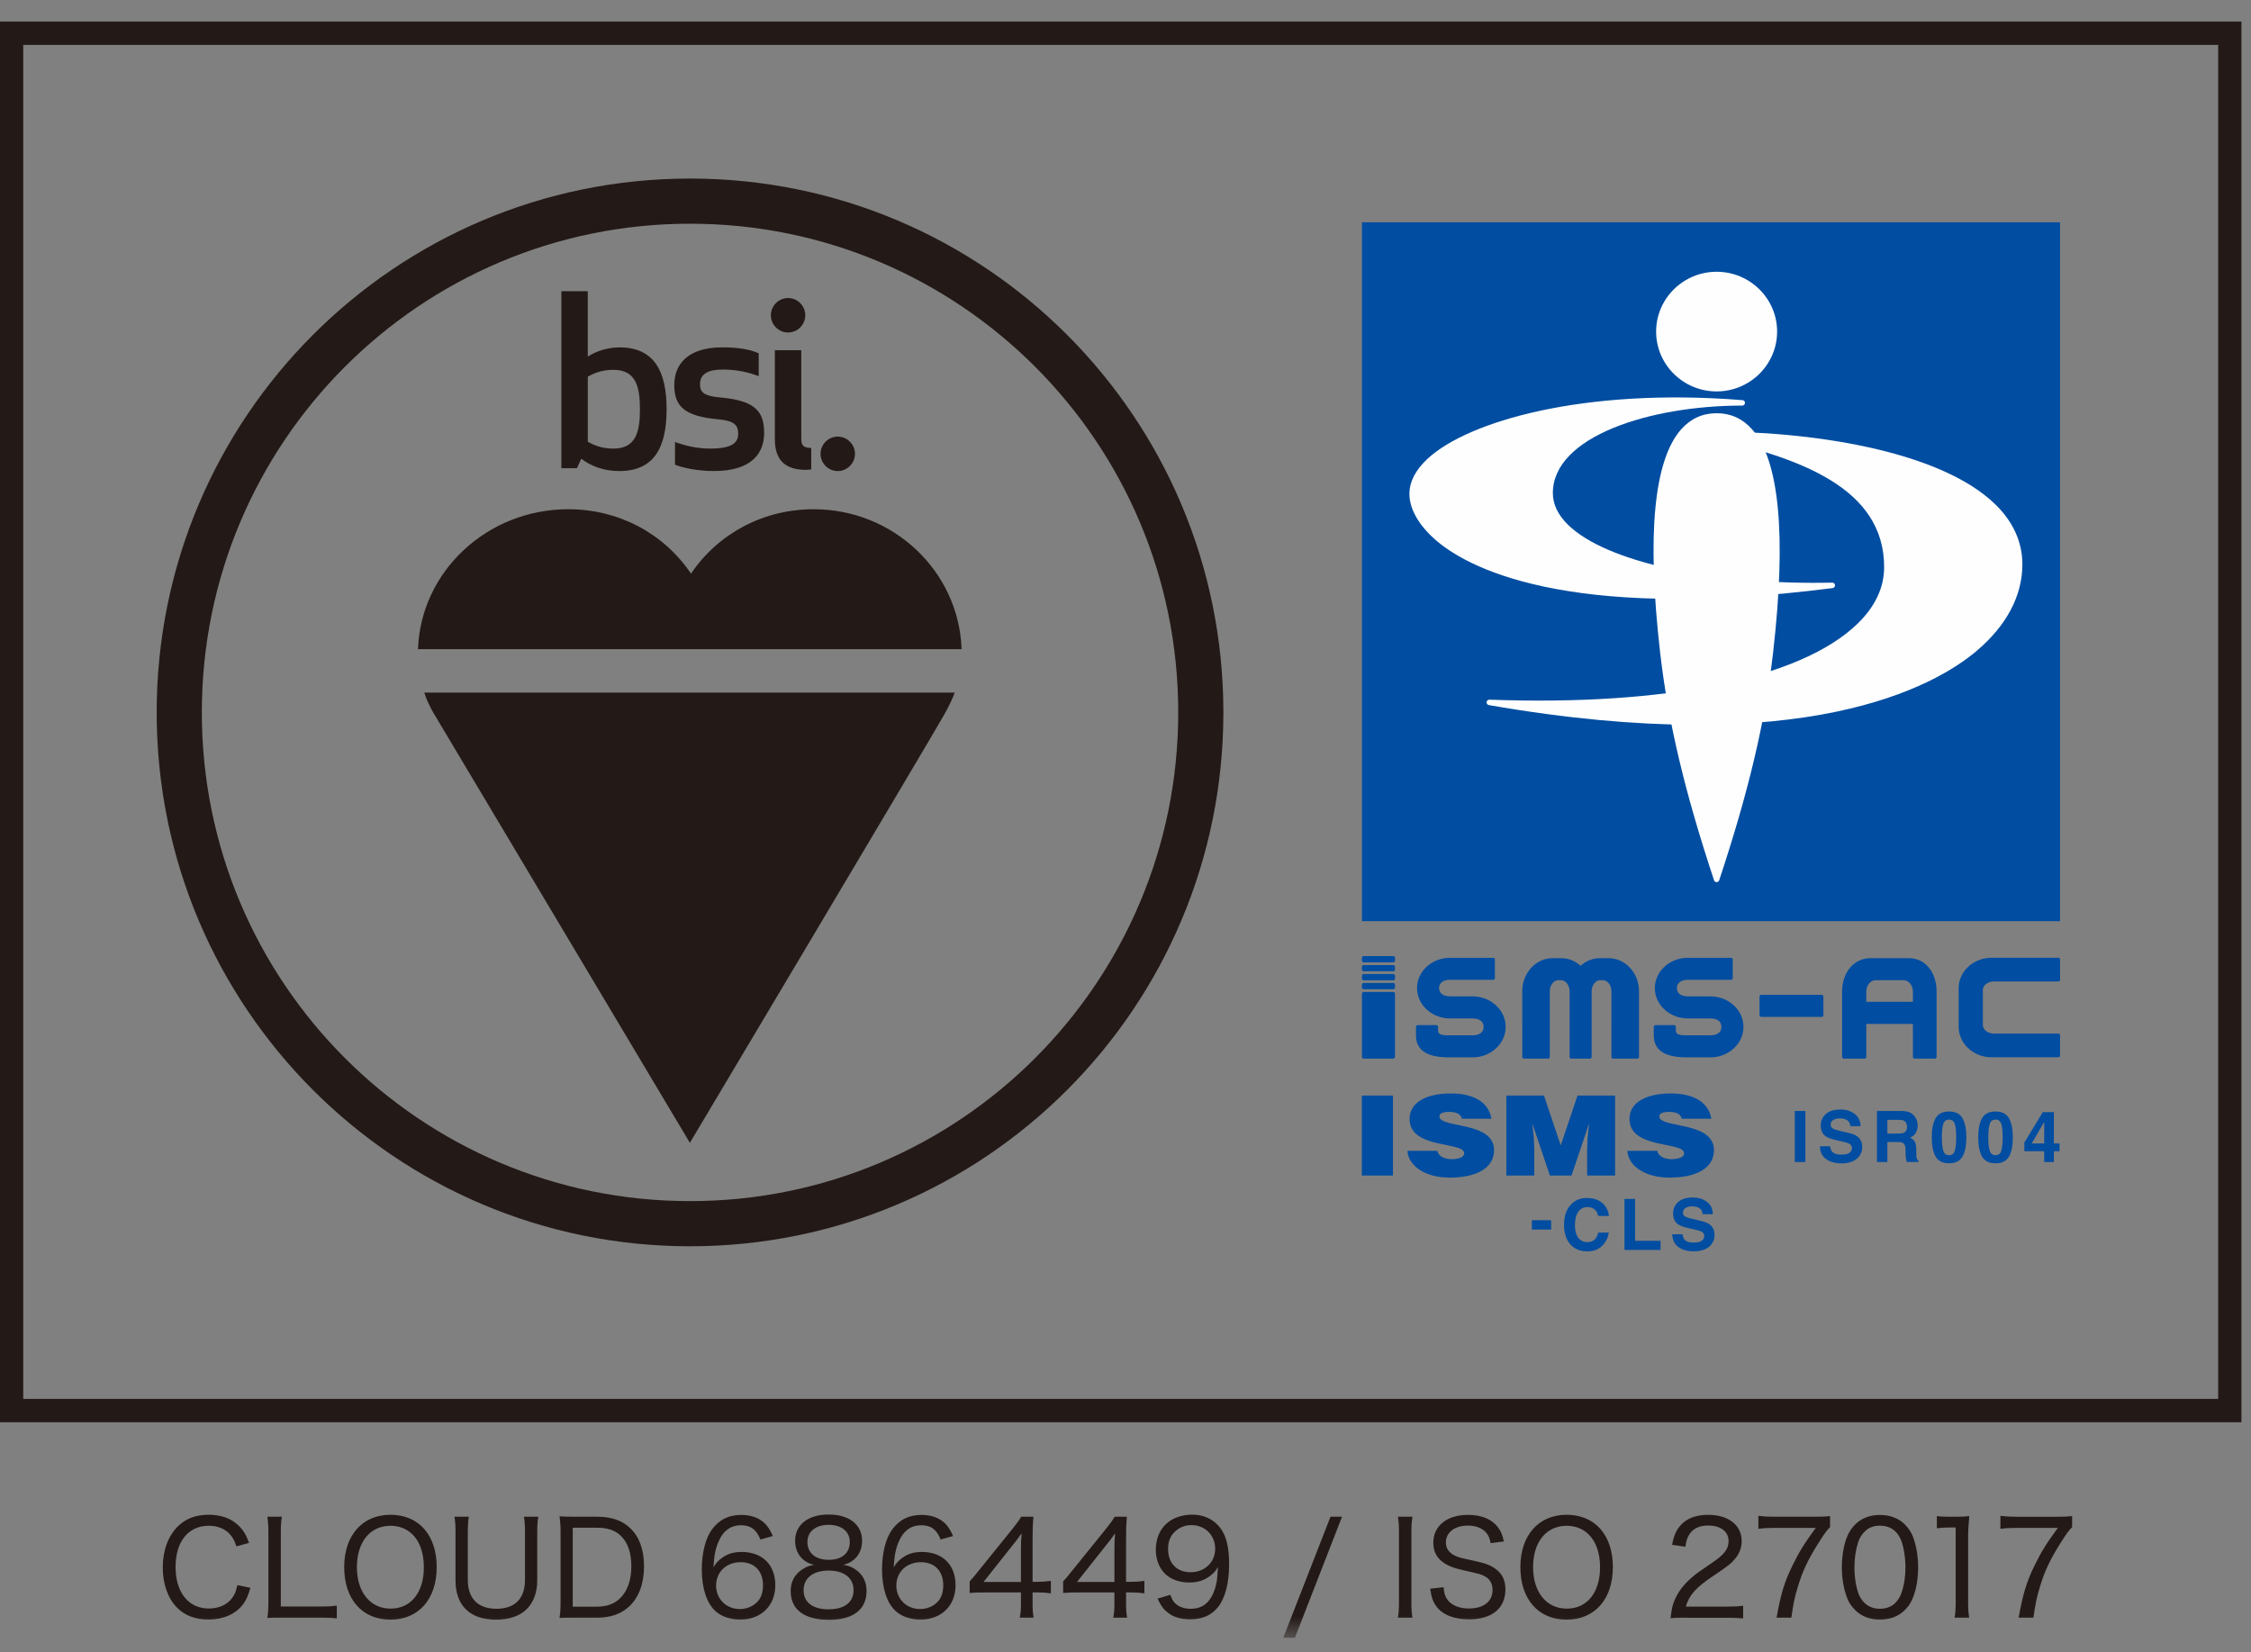
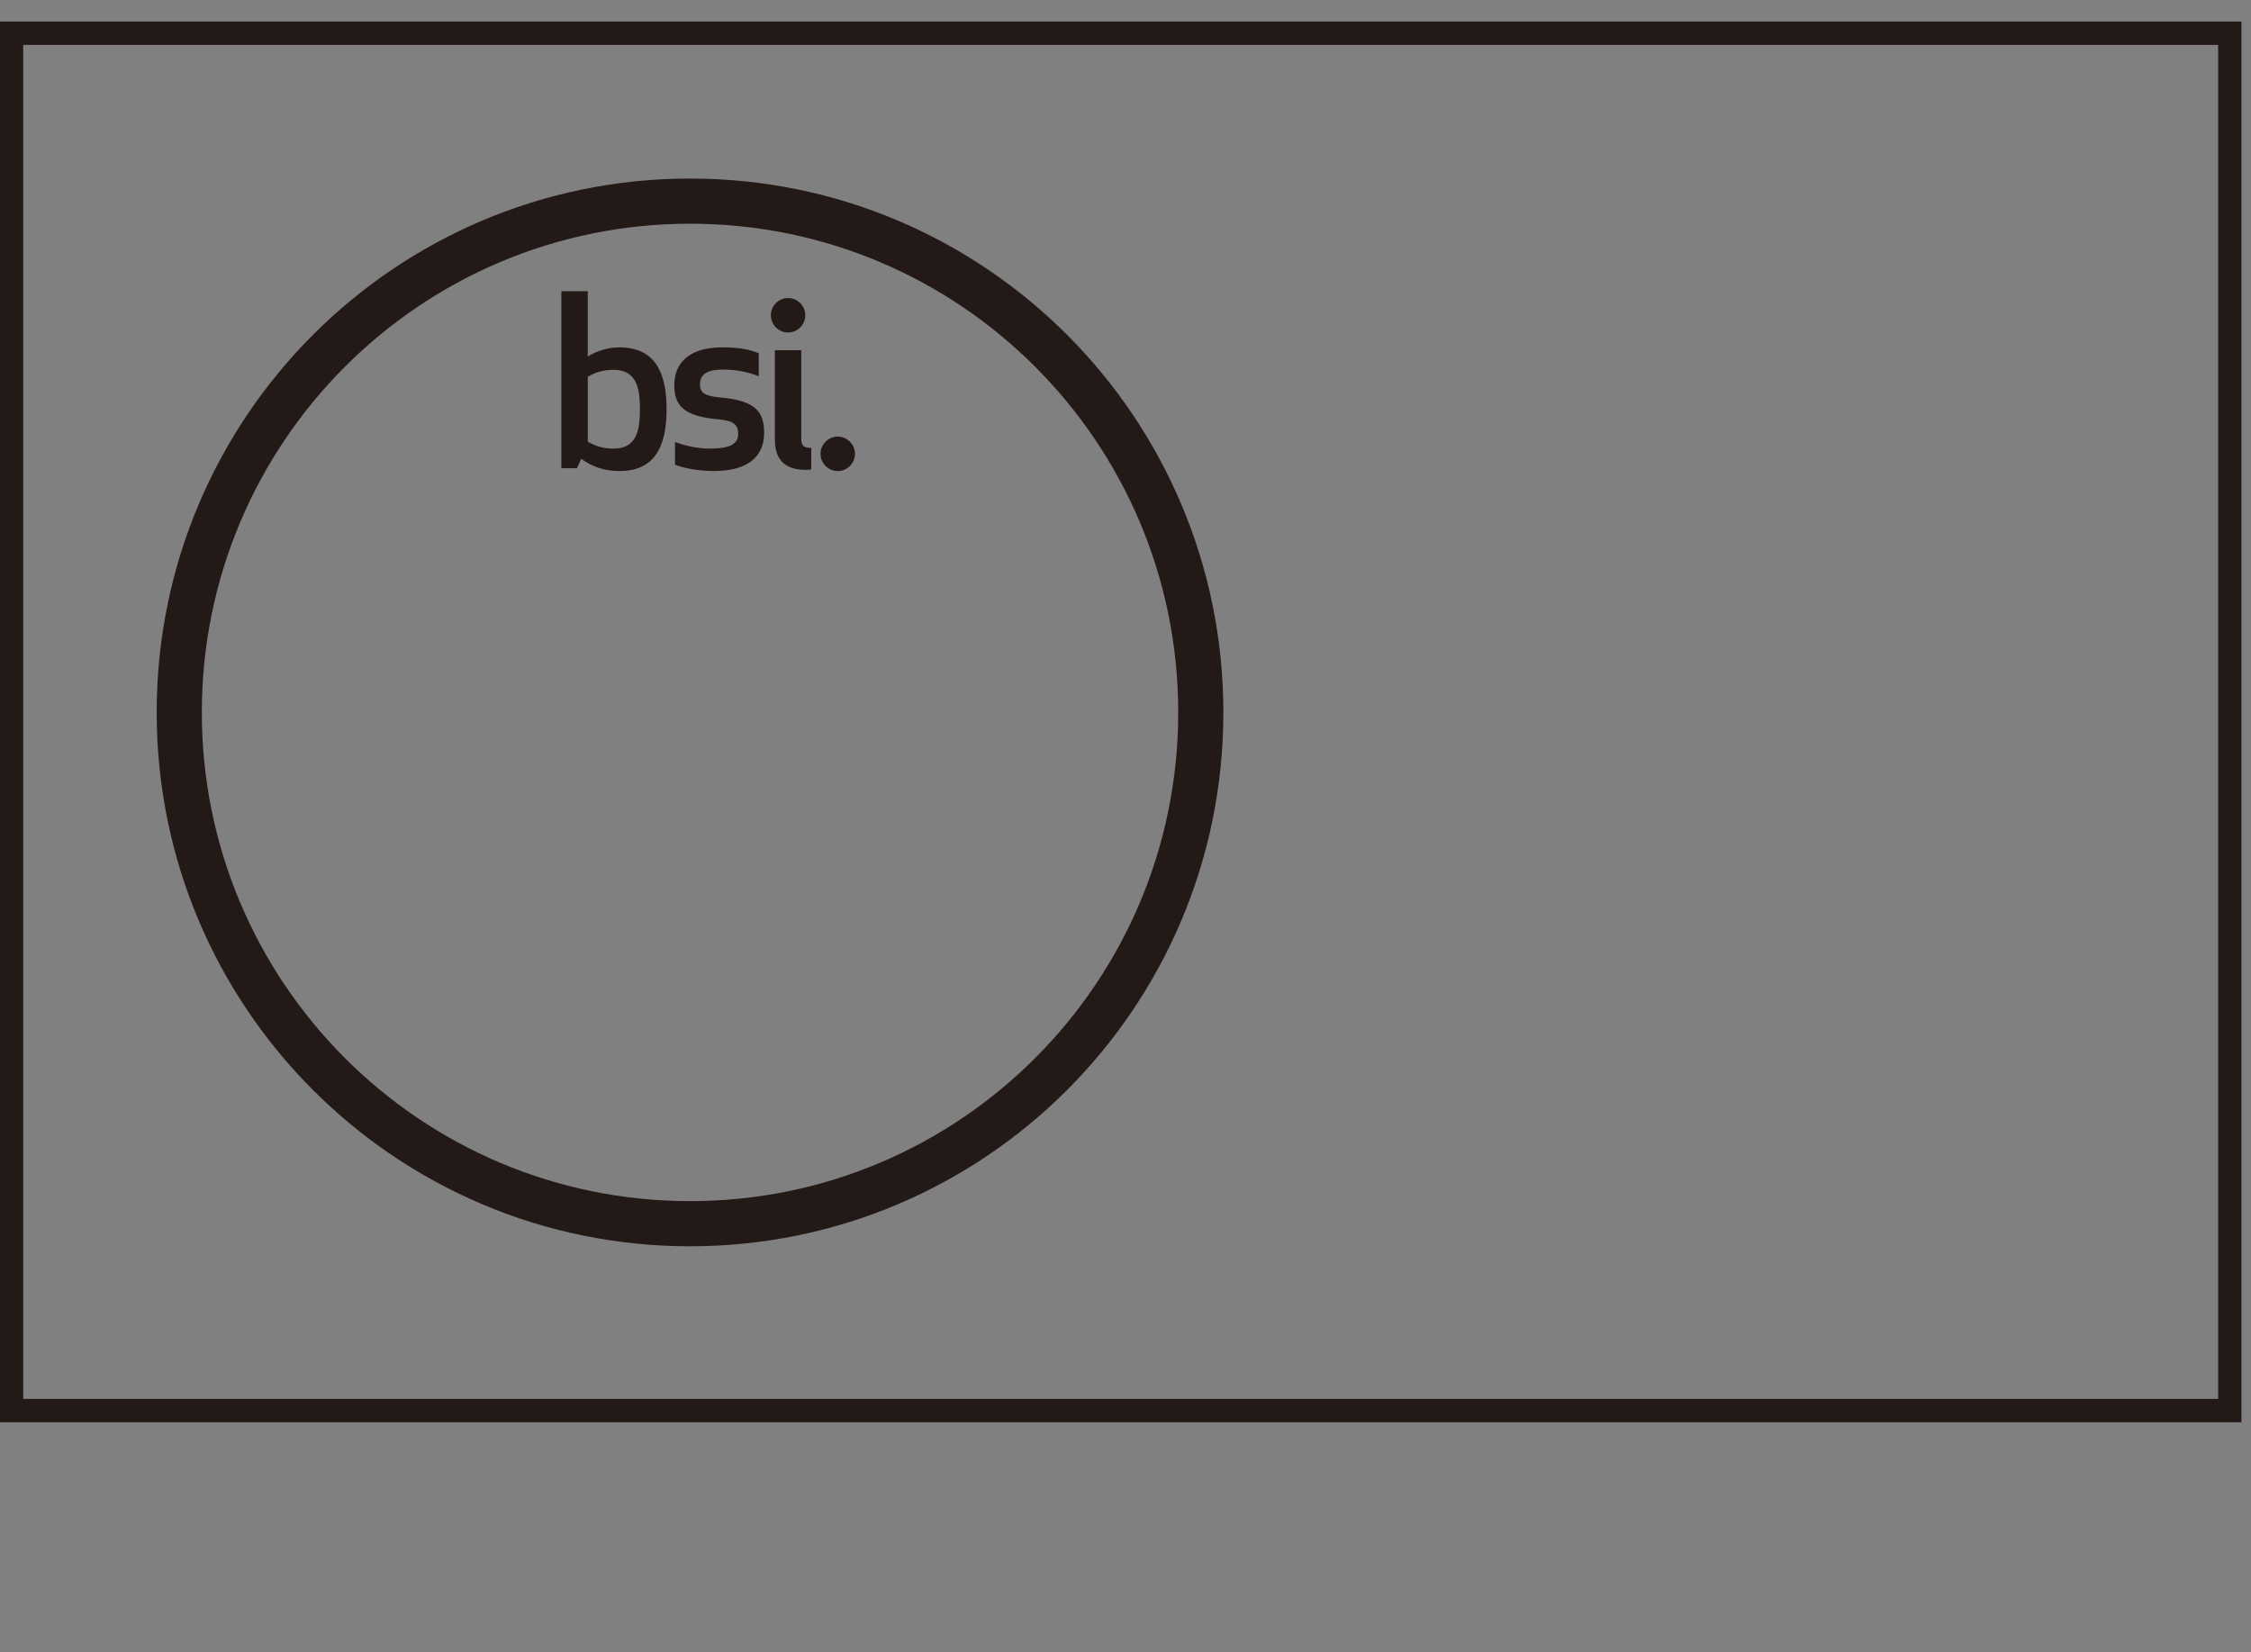
<svg xmlns="http://www.w3.org/2000/svg" xmlns:xlink="http://www.w3.org/1999/xlink" width="94" height="69" viewBox="0 0 94 69">
  <rect x="0" y="0" width="94" height="69" fill="#808080" stroke="none" />
  <defs>
-     <path id="a" d="M0 68.4h93.405V.67H0z" />
-   </defs>
+     </defs>
  <g fill="none" fill-rule="evenodd">
    <path d="M0 59.4h93.6V.9H0v58.5Zm.97-.974h91.659V1.875H.97V58.426Z" fill="#231916" />
    <g>
-       <path d="M18.134 29.83c.475.795 10.675 17.9 10.675 17.9s10.128-16.998 10.63-17.9c.205-.371.34-.655.427-.902H17.72c.081.267.21.56.413.902M33.98 21.268c-2.091 0-3.975.997-5.124 2.689-1.149-1.693-3.033-2.689-5.124-2.689-3.392 0-6.163 2.603-6.276 5.843h22.699c-.111-3.241-2.837-5.843-6.175-5.843" fill="#231916" />
      <path d="M28.816 9.343c-11.26 0-20.388 9.138-20.388 20.411s9.128 20.411 20.388 20.411c11.259 0 20.386-9.138 20.386-20.411s-9.127-20.411-20.386-20.411m22.271 20.411c0 12.315-9.97 22.297-22.271 22.297-12.301 0-22.273-9.982-22.273-22.297 0-12.315 9.972-22.297 22.273-22.297 12.301 0 22.271 9.982 22.271 22.297" fill="#231916" />
      <path d="M25.865 14.509c-.493 0-.965.157-1.32.384v-2.731h-1.102v7.393h.65l.178-.394c.432.315.935.512 1.595.512 1.437 0 1.97-.966 1.97-2.582 0-1.607-.532-2.583-1.97-2.583m-.256.937c.965 0 1.113.739 1.113 1.646 0 .917-.148 1.646-1.113 1.646-.522 0-.866-.178-1.064-.286v-2.72c.197-.11.542-.286 1.064-.286m3.621.601c0-.444.364-.612.946-.612.62 0 1.083.119 1.506.276v-.956c-.385-.168-.857-.246-1.527-.246-1.447 0-1.998.719-1.998 1.568 0 .848.364 1.311 1.851 1.438.66.06.818.247.818.612 0 .432-.385.61-1.172.61-.62 0-1.142-.157-1.468-.275v.946c.335.137.946.265 1.625.265 1.575 0 2.097-.739 2.097-1.587 0-.917-.384-1.36-1.861-1.488-.64-.059-.817-.207-.817-.551m4.427 3.577c.119 0 .218-.018.218-.018v-.898c-.316 0-.415-.098-.415-.374v-3.707h-1.103v3.716c0 .848.404 1.281 1.299 1.281m-1.466-6.456c0 .394.324.72.719.72.394 0 .718-.326.718-.72 0-.395-.325-.72-.718-.72-.395 0-.719.326-.719.72M34.265 18.955c0 .394.325.719.719.719.394 0 .719-.325.719-.719 0-.395-.325-.72-.719-.72-.394 0-.719.325-.719.72" fill="#231916" />
      <mask id="b" fill="#fff">
        <use xlink:href="#a" />
      </mask>
      <path fill="#004DA1" mask="url(#b)" d="M56.874 38.472h29.153V9.284H56.874z" />
      <path d="M69.158 13.849c0 1.378 1.133 2.499 2.527 2.499 1.392 0 2.526-1.121 2.526-2.499 0-1.378-1.133-2.499-2.526-2.499-1.393 0-2.527 1.121-2.527 2.499M70.21 17.924c-1.147 1.287-1.445 4.417-.887 9.306.329 2.89 1.025 5.829 2.254 9.534.014.047.058.078.108.078.049 0 .093-.031.107-.078 1.23-3.705 1.925-6.644 2.254-9.534.558-4.889.259-8.019-.887-9.306-.394-.442-.889-.666-1.474-.666s-1.081.224-1.474.666" fill="#FEFEFE" mask="url(#b)" />
      <path d="M76.517 24.562h-.002.002Zm-16.891-5.414c-.511.472-.77.969-.77 1.479 0 .62.382 1.298 1.075 1.908 1.237 1.091 5.333 3.471 16.598 2.026.06-.008.104-.062.099-.122-.004-.061-.055-.107-.115-.105-5.018.106-9.45-.864-11.032-2.415-.422-.412-.635-.859-.635-1.326 0-2.373 4.075-3.654 7.91-3.654.061 0 .111-.049.114-.109.003-.062-.044-.114-.105-.118-6.642-.531-11.466.891-13.138 2.436Z" fill="#FEFEFE" mask="url(#b)" />
-       <path d="M71.313 18.028c-.058.001-.106.044-.112.103-.007.057.032.111.089.123 3.838.856 7.39 2.105 7.39 5.432 0 .856-.376 1.653-1.118 2.37-2.365 2.283-7.966 3.436-15.365 3.166-.06-.002-.111.042-.118.102-.005.06.036.115.094.124 13.224 2.303 18.639-.806 20.354-2.249 1.261-1.062 1.926-2.315 1.926-3.624 0-.922-.371-1.758-1.103-2.483-2.348-2.327-7.951-3.105-12.036-3.065" fill="#FEFEFE" mask="url(#b)" />
      <path fill="#004DA1" mask="url(#b)" d="M74.949 48.532h.442v-2.131h-.442zM76.423 47.874c.014.097.041.17.081.218.074.088.2.132.379.132.107 0 .194-.012.262-.035.126-.044.19-.127.19-.247 0-.071-.031-.125-.094-.164-.062-.037-.161-.07-.295-.099l-.23-.051c-.227-.051-.383-.105-.467-.164-.143-.098-.215-.252-.215-.46 0-.192.07-.35.21-.476.14-.126.346-.189.619-.189.227 0 .42.06.581.179.161.118.245.291.252.517h-.428c-.008-.128-.064-.219-.171-.273-.071-.036-.159-.053-.264-.053-.118 0-.212.023-.281.069-.07.047-.106.111-.106.194 0 .076.035.133.105.171.044.025.138.054.283.088l.373.088c.164.038.286.09.368.155.127.101.19.246.19.436 0 .194-.074.356-.225.485-.151.129-.363.193-.638.193-.279 0-.5-.064-.661-.19-.161-.127-.24-.301-.24-.523h.424ZM78.816 46.77v.573h.478c.096 0 .167-.012.215-.035.084-.04.126-.121.126-.24 0-.129-.04-.216-.122-.26-.046-.025-.114-.038-.206-.038h-.491Zm.92-.315c.078.034.145.083.199.148.045.054.081.114.107.18.026.065.04.14.04.224 0 .101-.026.201-.077.298-.051.098-.135.167-.253.208.099.04.168.096.209.168.041.073.061.184.061.333v.143c0 .098.004.164.012.198.012.055.039.096.082.122v.053h-.491c-.014-.047-.023-.086-.029-.114-.012-.06-.018-.121-.019-.183l-.003-.198c-.001-.136-.025-.226-.07-.272-.046-.044-.13-.067-.253-.067h-.435v.835h-.435v-2.131h1.018c.145.003.257.021.336.055ZM81.149 48.057c.04.128.12.191.243.191.122 0 .202-.063.24-.191.038-.128.057-.312.057-.553 0-.252-.019-.439-.057-.561-.038-.122-.118-.183-.24-.183s-.203.061-.243.183c-.04.122-.059.308-.059.561 0 .241.02.425.059.553m.803-1.354c.107.188.161.456.161.801 0 .346-.054.613-.161.8-.107.187-.294.281-.561.281-.266 0-.454-.094-.561-.281-.107-.187-.161-.453-.161-.8 0-.345.053-.613.161-.801.107-.188.294-.282.561-.282.266 0 .454.094.561.282M83.089 48.057c.04.128.121.191.243.191.123 0 .203-.063.241-.191.038-.128.057-.312.057-.553 0-.252-.018-.439-.057-.561-.038-.122-.118-.183-.241-.183-.122 0-.202.061-.243.183-.04.122-.059.308-.059.561 0 .241.019.425.059.553m.804-1.354c.107.188.161.456.161.801 0 .346-.053.613-.161.8-.107.187-.294.281-.562.281-.266 0-.454-.094-.561-.281-.107-.187-.161-.453-.161-.8 0-.345.053-.613.161-.801.107-.188.294-.282.561-.282.267 0 .454.094.562.282M85.365 47.758v-.903l-.523.903h.523Zm.64.323h-.237v.451h-.403v-.451h-.829v-.361l.77-1.272h.462v1.31h.237v.323ZM63.969 51.352h.806v-.39h-.806zM65.61 50.297c.171-.175.389-.263.654-.263.355 0 .613.118.777.353.091.131.139.265.146.397h-.445c-.028-.102-.064-.179-.109-.231-.079-.092-.196-.138-.353-.138-.158 0-.283.065-.374.196-.092.13-.138.315-.138.555 0 .238.049.417.145.536.097.119.219.178.368.178.153 0 .269-.051.349-.153.044-.055.081-.137.11-.247h.442c-.038.231-.135.421-.292.566-.156.146-.357.218-.602.218-.302 0-.54-.098-.714-.295-.173-.197-.26-.468-.26-.811 0-.372.099-.659.296-.86M67.837 50.074H68.281v1.748h1.062v.382h-1.506zM70.258 51.547c.014.097.041.17.081.218.074.088.199.132.378.132.107 0 .194-.012.261-.035.126-.044.19-.127.19-.247 0-.07-.031-.124-.093-.163-.062-.037-.161-.07-.295-.099l-.23-.051c-.227-.051-.383-.105-.467-.163-.143-.098-.215-.252-.215-.461 0-.191.07-.349.21-.475.14-.126.346-.189.618-.189.227 0 .42.06.58.179.161.118.245.291.252.517h-.427c-.008-.128-.065-.219-.172-.273-.07-.036-.159-.053-.264-.053-.117 0-.211.023-.281.069-.07.047-.105.111-.105.194 0 .076.034.133.104.17.044.025.139.055.282.088l.374.088c.163.039.286.09.368.155.126.101.19.246.19.436 0 .194-.075.356-.225.484-.151.129-.363.193-.637.193-.279 0-.499-.064-.661-.189-.16-.127-.24-.302-.24-.523h.424ZM56.868 49.095h1.301v-3.338h-1.301zM61.046 46.726c-.022-.116-.094-.185-.187-.227-.094-.042-.21-.061-.337-.061-.286 0-.413.07-.413.19 0 .501 2.282.19 2.282 1.405 0 .774-.767 1.15-1.858 1.15-1.047 0-1.731-.514-1.758-1.118h1.245c.028.121.105.209.215.265.105.055.243.083.369.083.326 0 .54-.088.54-.246 0-.505-2.281-.157-2.281-1.432 0-.709.727-1.067 1.719-1.067 1.103 0 1.604.473 1.698 1.057h-1.235ZM62.904 49.095v-3.338h1.571l.7 2.081.7-2.081h1.57v3.338h-1.168v-1.02l.016-.519.066-.603h-.011l-.722 2.142h-.904l-.723-2.142h-.01l.055.492.027.519v1.131zM70.228 46.726c-.022-.116-.094-.185-.187-.227-.094-.042-.21-.061-.336-.061-.287 0-.413.07-.413.19 0 .501 2.282.19 2.282 1.405 0 .774-.766 1.15-1.858 1.15-1.047 0-1.731-.514-1.758-1.118h1.245c.027.121.105.209.215.265.105.055.243.083.369.083.326 0 .541-.088.541-.246 0-.505-2.282-.157-2.282-1.432 0-.709.727-1.067 1.719-1.067 1.103 0 1.604.473 1.698 1.057h-1.235ZM61.494 41.612h-.941c-.245 0-.46-.103-.46-.345 0-.241.215-.345.46-.345h1.804c.037 0 .068-.031.068-.068v-.783c0-.038-.031-.068-.068-.068H60.553c-.76 0-1.379.568-1.379 1.265 0 .698.619 1.267 1.379 1.267h.941c.249 0 .46.097.46.352 0 .255-.21.353-.46.353v-.001h-.777c-.016 0-.237.001-.253 0-.37 0-.413-.083-.413-.233v-.122c0-.038-.031-.069-.069-.069h-.782c-.038 0-.069.031-.069.069v.356c0 .533.325.921 1.38.921h.984c.76 0 1.38-.571 1.38-1.274 0-.702-.62-1.273-1.38-1.273M71.425 41.612h-.941c-.245 0-.46-.103-.46-.345 0-.241.215-.345.46-.345h1.804c.038 0 .069-.031.069-.068v-.783c0-.038-.031-.068-.069-.068h-1.804c-.76 0-1.379.568-1.379 1.265 0 .698.619 1.267 1.379 1.267h.941c.249 0 .46.097.46.352 0 .255-.21.353-.46.353v-.001h-.777c-.016 0-.237.001-.254 0-.369 0-.413-.083-.413-.233v-.122c0-.038-.031-.069-.069-.069h-.782c-.038 0-.069.031-.069.069v.356c0 .533.325.921 1.38.921h.984c.76 0 1.38-.571 1.38-1.274 0-.702-.62-1.273-1.38-1.273M83.263 40.991h2.694c.038 0 .07-.031.07-.07v-.852c0-.038-.031-.068-.07-.068H83.171c-.76 0-1.379.568-1.379 1.265v1.619c0 .702.619 1.273 1.379 1.273h2.786c.038 0 .07-.031.07-.069v-.852c0-.038-.031-.069-.07-.069h-2.694c-.249 0-.46-.161-.46-.352v-1.48c0-.185.215-.345.46-.345M76.074 41.548h-2.529c-.038 0-.069.031-.069.07v.782c0 .039.031.07.069.07h2.529c.038 0 .069-.031.069-.07v-.782c0-.038-.031-.07-.069-.07M67.179 40.019h-.367c-.306 0-.587.119-.806.317-.219-.198-.499-.317-.805-.317h-.367c-.698 0-1.265.619-1.265 1.381V44.144c0 .038.031.069.069.069h1.012c.038 0 .068-.031.068-.069V41.4c0-.246.162-.46.345-.46h.137c.184 0 .345.215.345.46V44.144c0 .038.031.069.069.069h.782c.038 0 .069-.031.069-.069V41.4c0-.246.161-.46.346-.46h.137c.184 0 .345.215.345.46V44.144c0 .038.031.069.069.069h1.012c.038 0 .069-.031.069-.069V41.4c0-.762-.567-1.381-1.265-1.381M79.881 41.842h-1.946v-.442c0-.25.184-.46.375-.46h1.203c.184 0 .368.215.368.46v.442Zm-.161-1.823h-1.617c-.701 0-1.179.619-1.179 1.381V44.144c0 .038.031.069.068.069h.875c.038 0 .068-.031.068-.069v-1.381h1.946v1.381c0 .038.031.069.07.069h.851c.038 0 .068-.031.068-.069V41.4c0-.762-.452-1.381-1.149-1.381ZM58.185 41.43h-1.241c-.038 0-.07.031-.07.069v2.645c0 .038.031.068.07.068h1.241c.038 0 .069-.031.069-.068v-2.645c0-.038-.031-.069-.069-.069M58.185 39.931h-1.241c-.038 0-.07.031-.07.07v.121c0 .038.031.069.07.069h1.241c.038 0 .069-.031.069-.069v-.121c0-.038-.031-.07-.069-.07M58.185 40.306h-1.241c-.038 0-.07.031-.07.07v.12c0 .038.031.07.07.07h1.241c.038 0 .069-.031.069-.07v-.12c0-.038-.031-.07-.069-.07M58.185 40.681h-1.241c-.038 0-.07.031-.07.069v.121c0 .038.031.07.07.07h1.241c.038 0 .069-.031.069-.07v-.121c0-.038-.031-.069-.069-.069M58.185 41.055h-1.241c-.038 0-.07.031-.07.069v.121c0 .038.031.069.07.069h1.241c.038 0 .069-.031.069-.069v-.121c0-.038-.031-.069-.069-.069" />
      <path d="M9.871 64.583c-.077-.235-.137-.345-.251-.482-.208-.246-.524-.378-.901-.378-.857 0-1.388.662-1.388 1.723s.541 1.734 1.388 1.734c.421 0 .77-.159.978-.443.115-.159.164-.289.213-.536l.546.115c-.098.339-.174.514-.316.7-.306.399-.82.624-1.437.624-.541 0-.995-.17-1.311-.498-.383-.389-.595-.99-.595-1.679 0-.717.229-1.323.644-1.728.322-.312.743-.471 1.267-.471.524 0 .939.148 1.251.449.208.202.311.377.442.727l-.529.142ZM11.792 67.563c-.284 0-.426 0-.628.011.032-.196.044-.383.044-.668v-2.865c0-.317-.012-.498-.044-.695h.606c-.033.213-.044.361-.044.689v3.062h1.661c.3 0 .458-.01.677-.038v.536c-.186-.027-.344-.033-.677-.033h-1.595ZM17.7 65.458c0-.59-.164-1.062-.469-1.367-.241-.241-.563-.367-.924-.367-.852 0-1.404.679-1.404 1.728 0 1.044.558 1.733 1.409 1.733.846 0 1.388-.672 1.388-1.728m.536-.005c0 1.334-.754 2.193-1.934 2.193-1.174 0-1.928-.853-1.928-2.193 0-1.329.759-2.187 1.933-2.187 1.18 0 1.929.847 1.929 2.187M22.479 63.346c-.033.192-.044.361-.044.651v2.008c0 .497-.148.902-.431 1.192-.284.29-.738.449-1.284.449-1.092 0-1.698-.585-1.698-1.64v-1.997c0-.295-.011-.476-.044-.662h.601c-.032.175-.044.356-.044.662v1.979c0 .771.426 1.203 1.196 1.203.771 0 1.192-.426 1.192-1.203v-1.979c0-.295-.012-.471-.044-.662h.601ZM24.911 67.103c.437 0 .765-.12 1.01-.378.29-.295.443-.748.443-1.301 0-.558-.137-.974-.415-1.258-.241-.246-.563-.361-1.022-.361H23.917v3.298h.994Zm-1.502-3.122c0-.257-.011-.41-.044-.651.186.011.344.016.623.016h.939c.607 0 1.071.159 1.399.487.377.361.568.902.568 1.58 0 .711-.207 1.28-.601 1.663-.333.323-.786.487-1.36.487h-.945c-.29 0-.426 0-.623.01.033-.213.044-.377.044-.667v-2.925ZM29.902 66.218c0 .563.426.984.994.984.35 0 .661-.164.83-.427.087-.142.137-.344.137-.557 0-.607-.355-.973-.939-.973-.59 0-1.021.41-1.021.973Zm1.852-1.92c-.169-.421-.404-.596-.814-.596-.415 0-.726.219-.918.646-.142.317-.197.579-.23 1.115.104-.17.164-.24.284-.339.251-.213.529-.306.896-.306.863 0 1.404.536 1.404 1.389 0 .854-.59 1.434-1.464 1.434-.41 0-.786-.126-1.032-.35-.366-.328-.574-.962-.574-1.739 0-.689.159-1.313.421-1.668.306-.415.7-.613 1.229-.613.41 0 .754.126.989.361.131.137.208.257.328.52l-.519.147ZM33.717 64.402c0 .459.339.744.89.744.547 0 .88-.278.88-.744 0-.438-.344-.717-.885-.717-.535 0-.885.279-.885.717m-.159 2.018c0 .503.383.793 1.038.793.666 0 1.049-.289 1.049-.798s-.394-.82-1.038-.82c-.655 0-1.049.311-1.049.826m-.355-2.062c0-.679.54-1.105 1.398-1.105.864 0 1.399.422 1.399 1.1 0 .508-.301.891-.786 1.001.23.032.388.098.573.241.268.208.399.492.399.858 0 .771-.562 1.198-1.573 1.198-1.022 0-1.595-.427-1.595-1.198 0-.388.158-.689.475-.902.175-.115.301-.165.508-.197-.486-.098-.797-.492-.797-.995M37.429 66.218c0 .563.426.984.994.984.35 0 .661-.164.83-.427.087-.142.137-.344.137-.557 0-.607-.355-.973-.939-.973-.59 0-1.021.41-1.021.973Zm1.852-1.92c-.169-.421-.404-.596-.814-.596-.415 0-.726.219-.918.646-.142.317-.197.579-.23 1.115.104-.17.164-.24.284-.339.251-.213.529-.306.896-.306.863 0 1.404.536 1.404 1.389 0 .854-.59 1.434-1.464 1.434-.41 0-.786-.126-1.032-.35-.366-.328-.574-.962-.574-1.739 0-.689.159-1.313.421-1.668.306-.415.7-.613 1.229-.613.41 0 .754.126.989.361.131.137.208.257.328.52l-.519.147ZM42.634 64.758c0-.29.005-.454.027-.722-.109.165-.219.312-.394.525l-1.196 1.51h1.563v-1.313Zm-2.141 1.291c.126-.142.246-.279.376-.449l1.361-1.684c.196-.241.294-.372.415-.569h.508c-.027.334-.033.492-.033.924v1.794h.202c.219 0 .36-.011.562-.039v.52c-.208-.027-.333-.038-.562-.038h-.202v.453c0 .268.011.404.044.602h-.579c.038-.186.049-.35.049-.607v-.448h-1.481c-.311 0-.469.005-.661.022v-.482ZM46.538 64.758c0-.29.005-.454.027-.722-.109.165-.219.312-.394.525l-1.196 1.51h1.563v-1.313Zm-2.142 1.291c.126-.142.246-.279.377-.449l1.36-1.684c.197-.241.295-.372.415-.569h.508c-.027.334-.033.492-.033.924v1.794h.202c.219 0 .361-.011.564-.039v.52c-.208-.027-.334-.038-.564-.038h-.202v.453c0 .268.012.404.044.602h-.579c.038-.186.049-.35.049-.607v-.448H45.057c-.312 0-.469.005-.661.022v-.482ZM50.745 64.686c0-.568-.426-.99-.994-.99-.269 0-.519.104-.7.285-.186.18-.273.415-.273.711 0 .596.366.973.939.973.59 0 1.028-.416 1.028-.979Zm-1.874 1.92c.066.175.104.252.186.339.148.158.383.246.672.246.387 0 .66-.158.857-.492.104-.174.191-.431.23-.688.016-.12.032-.317.044-.569-.082.147-.131.207-.241.306-.273.24-.562.345-.961.345-.415 0-.775-.132-1.016-.372-.24-.241-.376-.602-.376-.99 0-.891.601-1.471 1.529-1.471.552 0 1.022.269 1.274.728.175.312.257.754.257 1.334 0 .82-.169 1.449-.486 1.827-.279.328-.645.481-1.142.481-.394 0-.705-.093-.946-.29-.169-.136-.268-.268-.415-.574l.535-.159ZM56.042 63.346l-1.967 5.054h-.486l1.972-5.054zM58.983 63.346c-.033.197-.044.384-.044.64v2.936c0 .263.011.449.044.64h-.607c.033-.208.044-.35.044-.64v-2.936c0-.295-.012-.438-.044-.64h.607ZM60.285 66.295c.016.257.06.377.164.525.175.229.492.36.885.36.617 0 .994-.29.994-.772 0-.257-.109-.453-.305-.563-.175-.098-.224-.109-.918-.263-.355-.082-.573-.158-.765-.278-.322-.197-.486-.487-.486-.87 0-.705.568-1.165 1.448-1.165.563 0 1.0.181 1.251.52.126.163.186.311.246.59l-.552.071c-.038-.208-.081-.311-.18-.432-.169-.197-.437-.302-.775-.302-.541 0-.913.285-.913.7 0 .274.148.465.442.585.142.055.164.066.782.197.421.088.693.197.879.35.262.202.383.471.383.831 0 .793-.558 1.252-1.519 1.252-.618 0-1.087-.181-1.344-.514-.158-.202-.223-.383-.278-.765l.562-.06ZM66.817 65.458c0-.59-.164-1.062-.47-1.367-.24-.241-.563-.367-.923-.367-.852 0-1.404.679-1.404 1.728 0 1.044.558 1.733 1.409 1.733.846 0 1.388-.672 1.388-1.728m.535-.005c0 1.334-.754 2.193-1.933 2.193-1.175 0-1.929-.853-1.929-2.193 0-1.329.759-2.187 1.934-2.187 1.18 0 1.928.847 1.928 2.187M70.393 67.563c-.366 0-.453.005-.633.022.055-.415.071-.503.153-.711.142-.36.372-.672.721-.978.18-.159.311-.252.852-.618.519-.35.699-.585.699-.914 0-.399-.333-.65-.852-.65-.356 0-.612.115-.771.345-.098.142-.142.273-.185.541l-.552-.081c.077-.394.169-.602.355-.815.257-.289.645-.437 1.147-.437.853 0 1.405.432 1.405 1.099 0 .257-.093.514-.257.711-.175.219-.312.328-.934.744-.721.482-1.0.793-1.142 1.28h1.688c.289 0 .513-.01.705-.038v.53c-.235-.022-.421-.027-.716-.027h-1.683ZM76.422 63.784c-.115.104-.218.241-.448.602-.465.733-.7 1.22-.902 1.903-.131.427-.186.689-.267 1.274h-.618c.181-1.001.329-1.487.661-2.17.268-.553.503-.936.978-1.581H74.073c-.279 0-.437.012-.645.039v-.542c.219.027.383.038.661.038h1.666c.35 0 .465-.005.667-.027v.464ZM77.838 63.997c-.115.126-.197.263-.24.405-.104.317-.159.678-.159 1.066 0 .492.104 1.018.251 1.263.186.306.459.46.814.46.262 0 .491-.088.65-.251.115-.12.207-.269.257-.432.109-.328.159-.672.159-1.055 0-.465-.098-.99-.235-1.241-.174-.328-.454-.492-.836-.492-.279 0-.492.088-.661.279m-.377 3.237c-.152-.153-.267-.328-.333-.514-.142-.382-.214-.815-.214-1.257 0-.586.126-1.176.323-1.493.273-.46.71-.7 1.272-.7.422 0 .787.142 1.044.404.152.153.267.334.333.514.142.383.214.81.214 1.27 0 .656-.148 1.252-.389 1.591-.284.394-.688.591-1.212.591-.421 0-.771-.137-1.038-.405M80.882 63.319c.153.021.262.027.48.027h.388c.208 0 .301-.005.486-.027-.032.328-.049.607-.049.908v2.691c0 .263.011.432.044.645h-.607c.033-.202.044-.388.044-.645v-3.123h-.284c-.185 0-.327.011-.502.033v-.508ZM86.531 63.784c-.115.104-.218.241-.448.602-.465.733-.7 1.22-.902 1.903-.131.427-.186.689-.267 1.274h-.618c.181-1.001.329-1.487.661-2.17.268-.553.503-.936.978-1.581h-1.754c-.279 0-.437.012-.645.039v-.542c.219.027.383.038.661.038h1.666c.35 0 .465-.005.667-.027v.464Z" fill="#231916" mask="url(#b)" />
    </g>
  </g>
</svg>